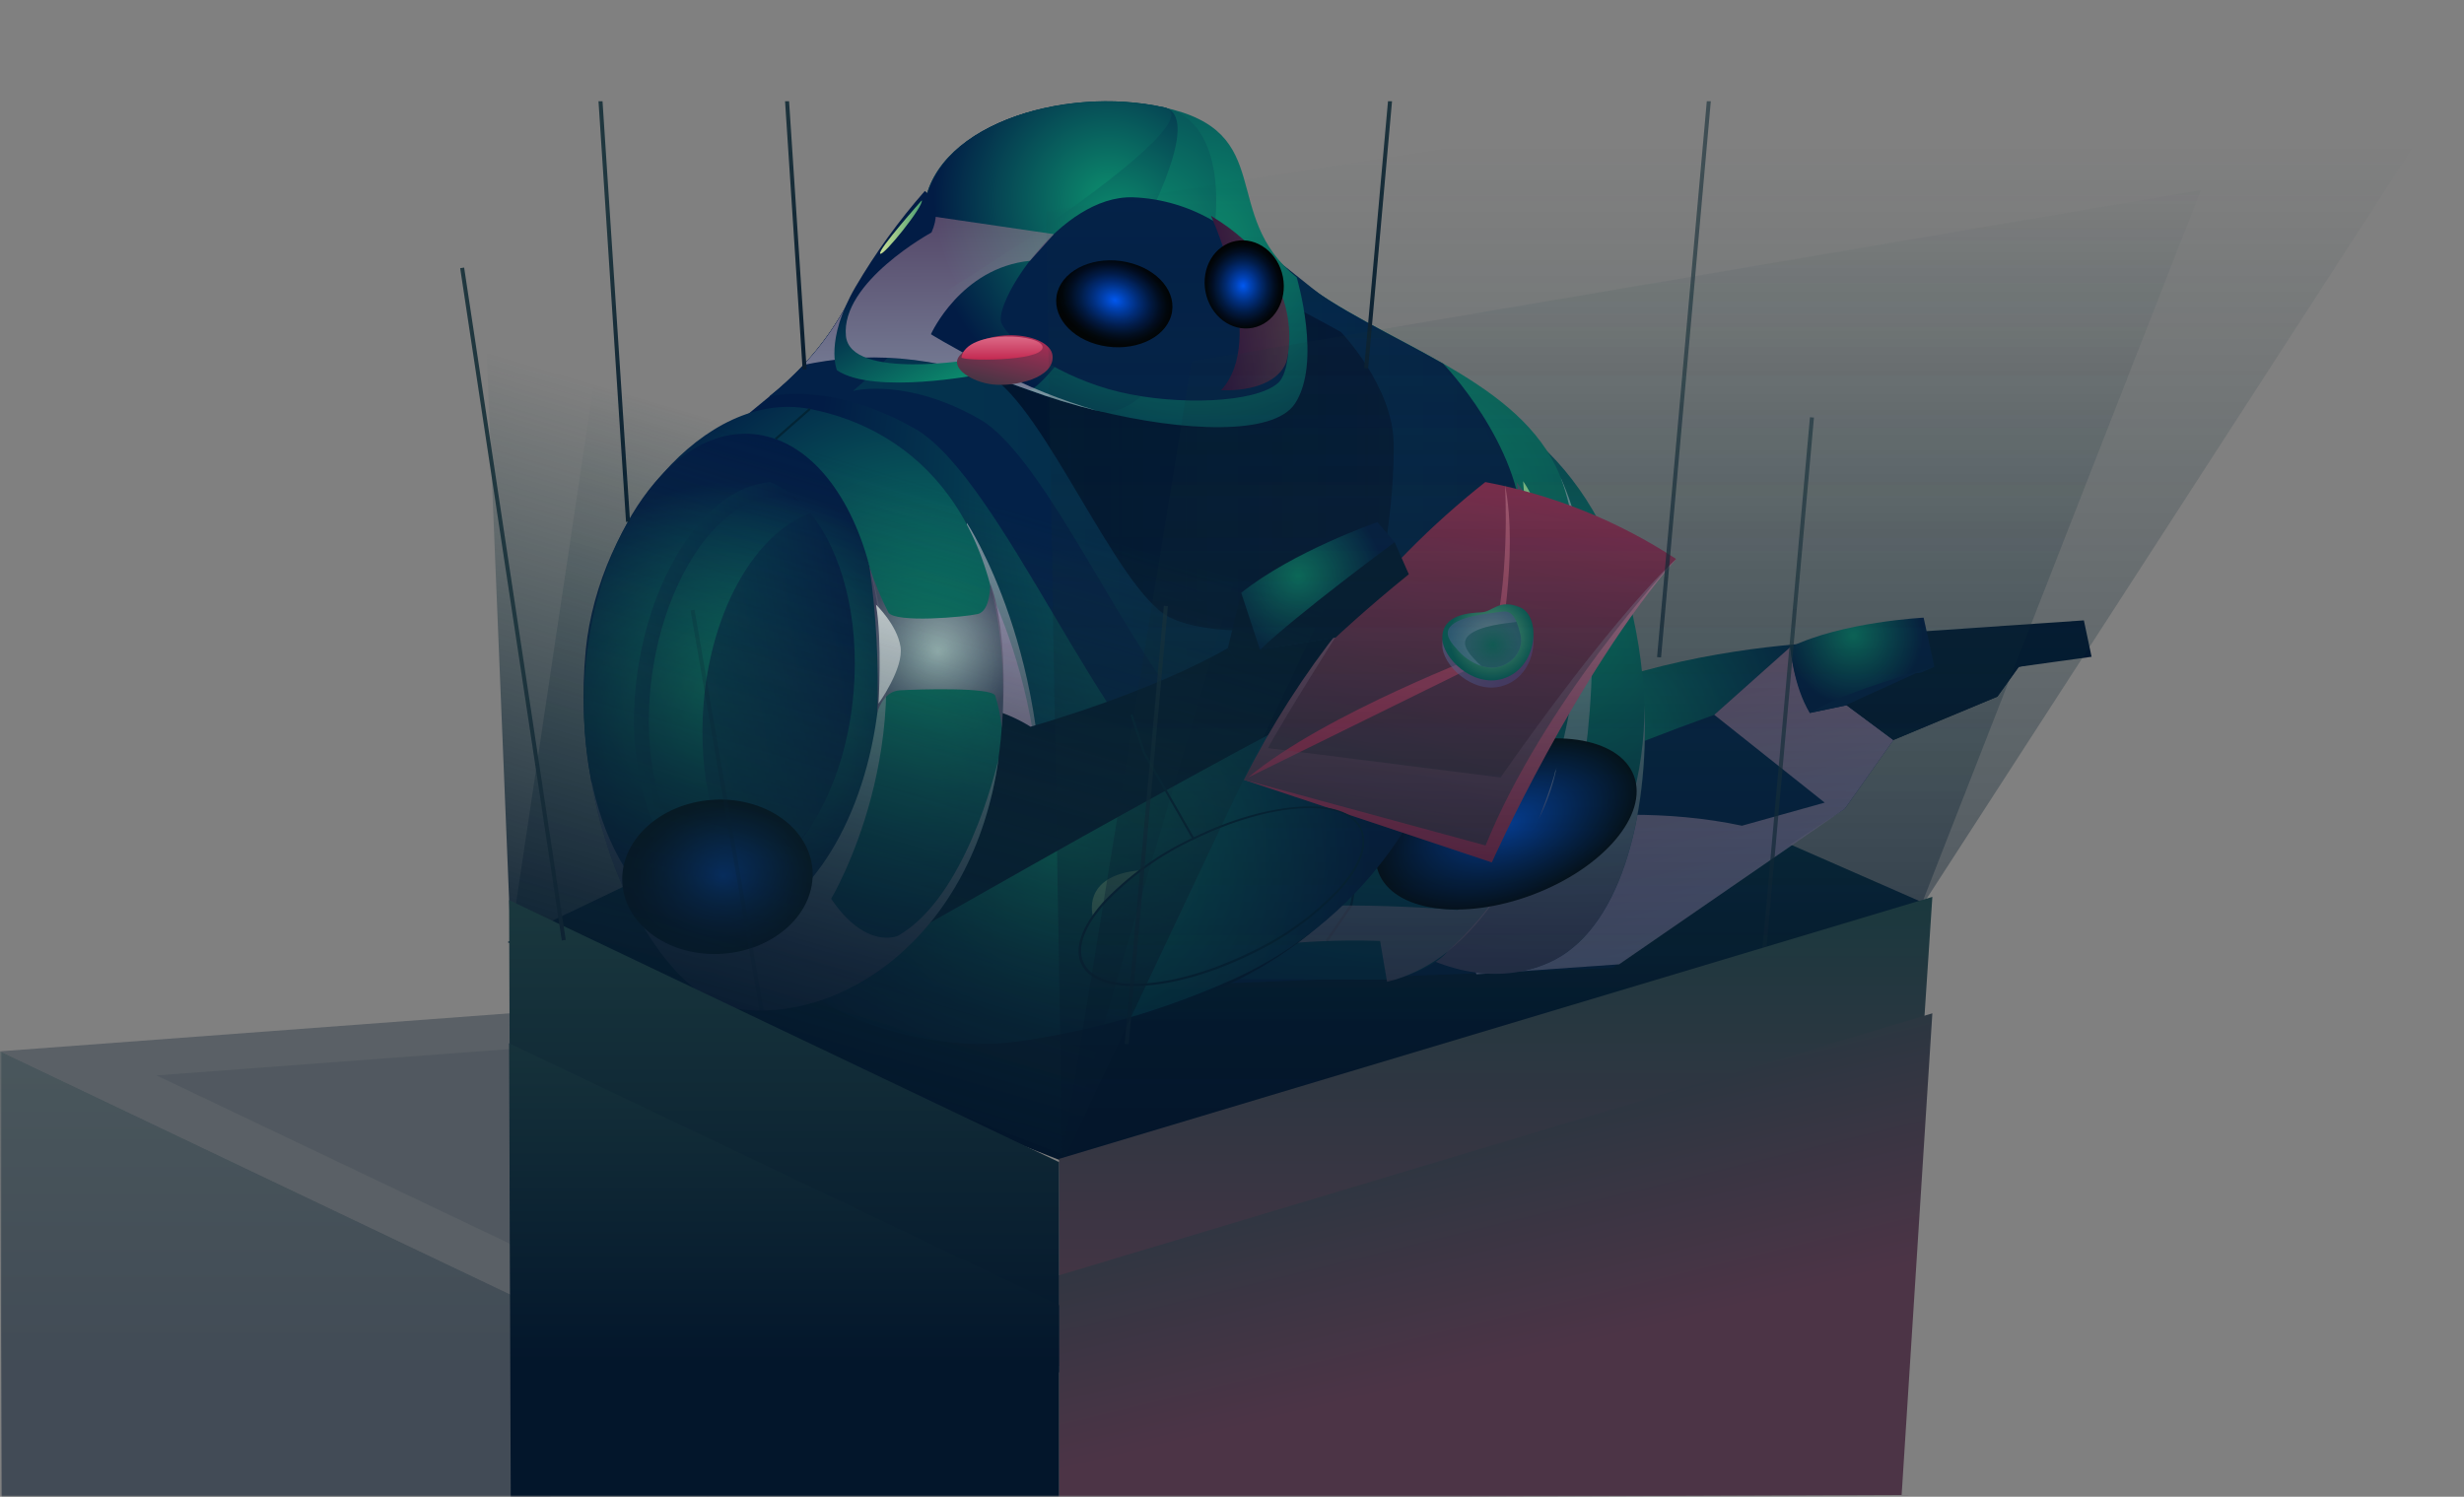
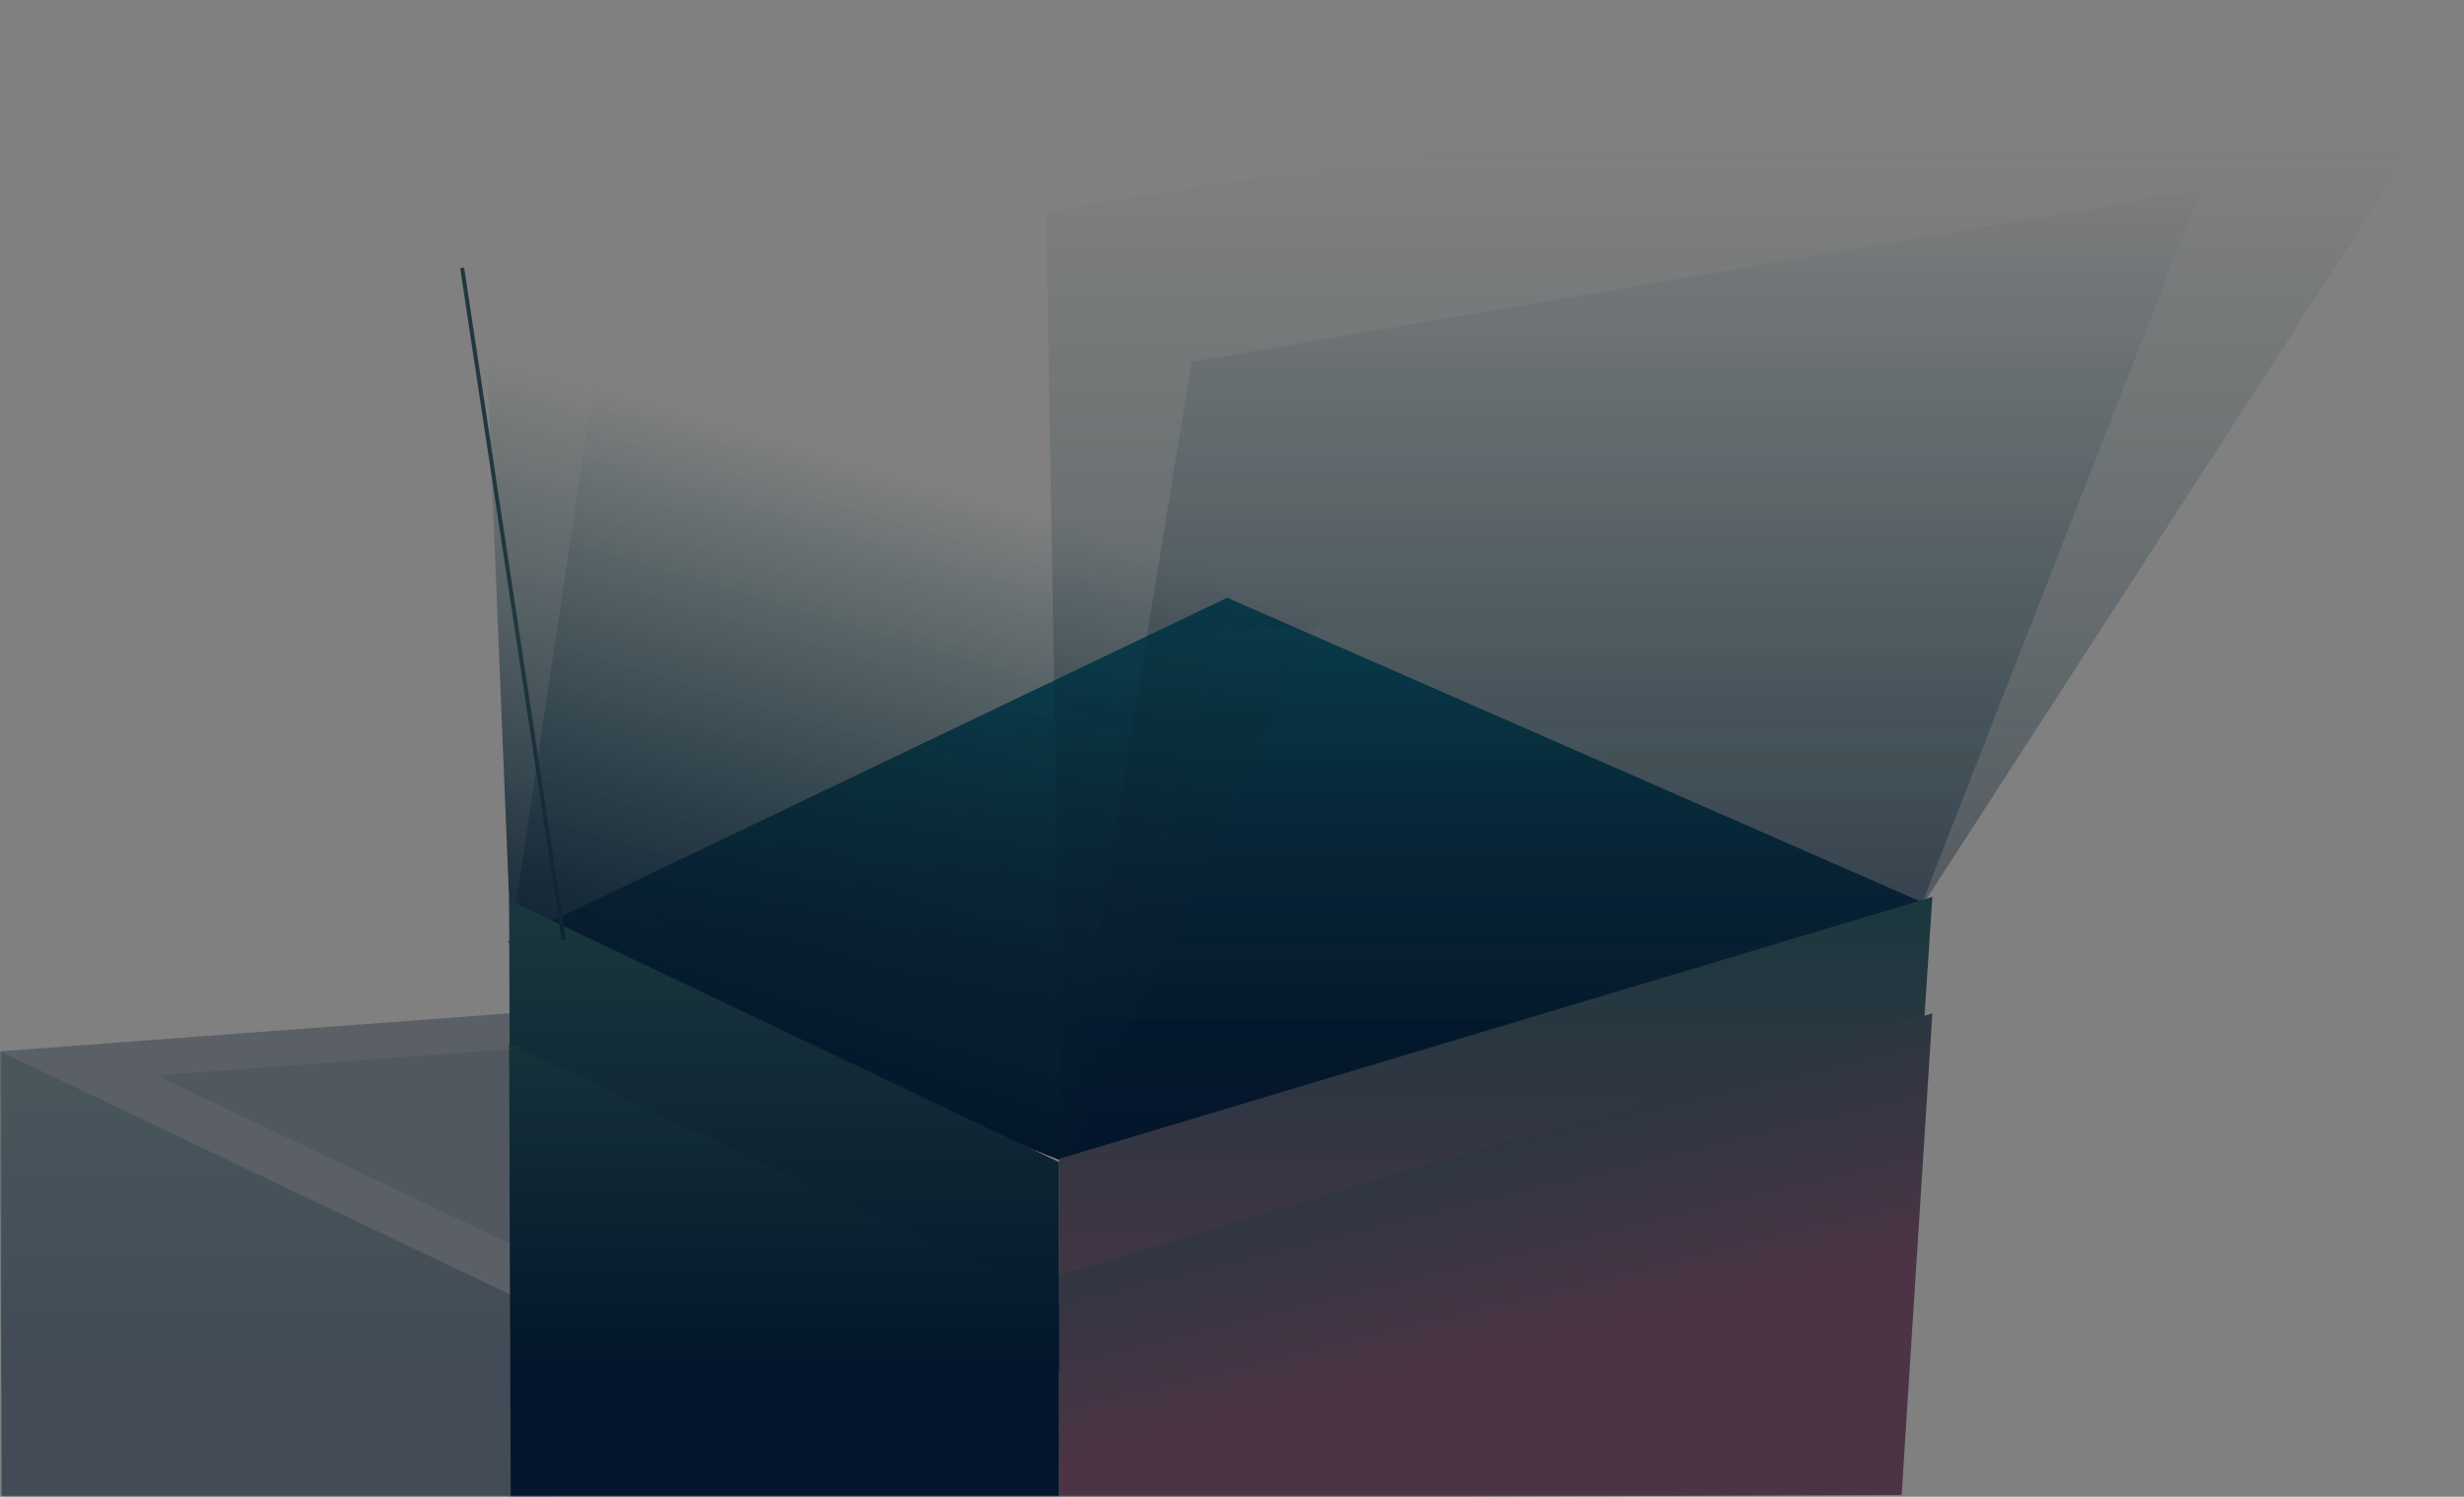
<svg xmlns="http://www.w3.org/2000/svg" width="614" height="373" viewBox="0 0 614 373" fill="none">
  <rect x="0" y="0" width="614" height="373" fill="#808080" stroke="none" />
  <mask id="mask0_2947_18764" style="mask-type:alpha" maskUnits="userSpaceOnUse" x="0" y="0" width="614" height="373">
    <rect width="614" height="373" fill="#D9D9D9" />
  </mask>
  <g mask="url(#mask0_2947_18764)">
    <path d="M126.465 234.796L305.809 148.953L478.704 224.721L264.298 289.204L126.465 234.796Z" fill="url(#paint0_linear_2947_18764)" />
    <path d="M137.027 327.289L0 262L0.403 375.216L137.027 376.022V327.289Z" fill="url(#paint1_linear_2947_18764)" fill-opacity="0.5" />
    <path d="M137.027 327.289L0 262L147.5 251L137.027 376.022V327.289Z" fill="url(#paint2_linear_2947_18764)" fill-opacity="0.3" />
    <path opacity="0.2" d="M176.027 333.289L39 268L186.5 257L176.027 382.022V333.289Z" fill="url(#paint3_linear_2947_18764)" fill-opacity="0.5" />
    <g clip-path="url(#clip0_2947_18764)">
      <path fill-rule="evenodd" clip-rule="evenodd" d="M458.263 159.955C458.263 159.955 365.564 160.914 347.208 214.696C328.852 268.478 404.749 230.367 426.366 219.798C447.982 209.23 462.463 167.781 462.463 167.781L458.263 159.955Z" fill="url(#paint4_radial_2947_18764)" />
      <path fill-rule="evenodd" clip-rule="evenodd" d="M357.357 209.612C357.357 209.612 377.228 196.032 427.174 178.137L446.124 161.258L462.466 167.779L471.826 184.428L459.685 201.575C459.685 201.575 410.928 233.3 401.952 241.183L306.184 245.019L320.243 235.218L357.357 209.612Z" fill="#032148" />
      <path style="mix-blend-mode:multiply" opacity="0.82" fill-rule="evenodd" clip-rule="evenodd" d="M357.355 209.612C357.355 209.612 397.212 197.892 434.077 205.776L454.696 200.022L427.172 178.137L446.123 161.258C446.709 166.986 448.361 172.555 450.994 177.676L460.143 175.758L471.824 184.428L459.683 201.575L403.465 240.32L367.905 242.813L357.355 209.612Z" fill="url(#paint5_linear_2947_18764)" />
      <path fill-rule="evenodd" clip-rule="evenodd" d="M466.072 158.246L519.279 154.602L521.197 163.674L503.014 166.187L497.682 173.609L471.826 184.427L457.633 173.859C457.633 173.859 458.055 168.124 466.072 158.246Z" fill="#021830" />
      <path fill-rule="evenodd" clip-rule="evenodd" d="M446.121 161.257C446.121 161.257 446.888 171.077 450.993 177.675C450.993 177.675 471.746 169.255 482.046 166.167L479.342 153.93C479.342 153.93 459.106 154.946 446.121 161.257Z" fill="url(#paint6_radial_2947_18764)" />
      <path fill-rule="evenodd" clip-rule="evenodd" d="M450.992 177.674L460.141 175.756L482.045 166.166C482.045 166.166 460.276 171.978 450.992 177.674Z" fill="#032148" />
      <path fill-rule="evenodd" clip-rule="evenodd" d="M509.991 164.672L477.403 167.779L460.141 175.662L471.822 184.37L497.753 173.61L503.086 166.187L509.991 164.672Z" fill="#021830" />
      <path style="mix-blend-mode:screen" opacity="0.8" fill-rule="evenodd" clip-rule="evenodd" d="M395.986 172.305C395.986 172.305 393.781 175.086 392.15 177.56C390.52 180.034 392.323 190.641 392.323 190.641L367.906 200.366C367.906 200.366 374.965 191.658 376.211 188.455C377.458 185.251 372.893 183.065 372.893 183.065C372.893 183.065 388.007 174.012 395.986 172.305Z" fill="url(#paint7_radial_2947_18764)" />
      <path fill-rule="evenodd" clip-rule="evenodd" d="M310.364 185.943C318.727 206.811 331.846 223.729 346.174 233.491C359.274 242.429 373.372 245.402 385.82 239.955C403.504 232.283 410.985 203.819 409.776 175.758C409.776 175.528 409.776 175.394 409.776 175.394C409.355 165.599 407.797 155.886 405.135 146.45C393.952 107.994 362.938 92.611 341.839 95.699C308.005 100.648 294.31 146.067 310.364 185.943Z" fill="url(#paint8_radial_2947_18764)" />
      <path style="mix-blend-mode:multiply" opacity="0.5" fill-rule="evenodd" clip-rule="evenodd" d="M346.152 233.492C359.253 242.43 373.35 245.403 385.798 239.955C403.483 232.283 410.963 203.819 409.755 175.758C409.858 184.236 408.681 192.681 406.264 200.808C406.264 200.808 400.51 208.634 393.144 199.465C393.144 199.465 403.483 151.514 388.963 119.195L346.804 207.31L346.152 233.492Z" fill="url(#paint9_linear_2947_18764)" />
      <path fill-rule="evenodd" clip-rule="evenodd" d="M190.941 186.615C200.531 202.515 216.834 216.133 232.102 225.896C244.665 233.933 256.48 239.323 263.251 241.241C278.212 245.537 286.402 242.948 303.185 238.172C319.968 233.396 306.177 244.942 306.177 244.942L307.251 244.041C307.98 243.888 347.07 244.309 347.779 244.041C357.542 241.279 360.419 237.462 360.707 237.098C369.592 229.075 376.689 219.272 381.537 208.327C381.537 208.116 381.729 207.943 381.786 207.771C382.016 207.272 382.227 206.754 382.477 206.255C382.726 205.757 383.014 204.97 383.282 204.337C383.277 204.286 383.277 204.235 383.282 204.184C383.287 204.139 383.287 204.094 383.282 204.05L383.704 203.014C383.973 202.4 384.203 201.748 384.452 201.096C384.702 200.444 384.951 199.792 385.181 199.178C385.891 197.26 386.581 195.15 387.234 193.098C387.368 192.58 387.502 192.177 387.579 191.87L387.732 191.371C396.306 162.045 394.714 130.358 387.579 116.011C382.074 104.944 371.333 97.272 359.499 90.521C346.878 83.309 333.049 77.094 323.056 69.077C303.722 53.502 287.936 40.575 256.653 44.679C225.37 48.784 218.292 64.186 208.99 79.434C204.422 86.859 198.578 93.417 191.727 98.807V98.807C187.757 102.125 183.71 105.232 179.643 109.183C179.586 109.183 169.497 150.901 190.941 186.615Z" fill="url(#paint10_radial_2947_18764)" />
      <path d="M330.847 234.678L336.946 225.759C336.946 225.759 339.804 215.785 336.409 185.768H335.853C339.133 214.673 336.62 224.781 336.429 225.471L330.387 234.294L330.847 234.678Z" fill="#022435" />
      <path style="mix-blend-mode:multiply" opacity="0.5" fill-rule="evenodd" clip-rule="evenodd" d="M232.105 225.894C244.669 233.931 256.484 239.321 263.255 241.239C278.215 245.535 286.405 242.946 303.188 238.17C319.971 233.394 343.908 234.506 343.908 234.506L345.635 244.672C346.363 244.499 347.073 244.307 347.783 244.096C352.491 242.616 356.877 240.261 360.71 237.153C360.71 237.153 360.71 237.153 360.71 237.153C370.301 229.481 377.148 217.973 381.54 208.382C381.54 208.171 381.732 207.999 381.79 207.826C382.02 207.328 382.231 206.81 382.48 206.311C382.73 205.812 383.017 205.026 383.286 204.393C378.567 213.409 371.671 221.103 363.223 226.777C313.91 222.94 278.829 230.114 278.829 230.114C264.846 229.174 259.265 216.227 259.265 216.227C263.101 163.673 240.928 130.299 240.928 130.299L232.105 225.894Z" fill="url(#paint11_linear_2947_18764)" />
      <path style="mix-blend-mode:multiply" opacity="0.82" fill-rule="evenodd" clip-rule="evenodd" d="M243.234 140.578C243.234 140.578 268.169 180.589 256.162 238.686C248.514 235.407 241.121 231.56 234.047 227.178L237.192 170.269L243.234 140.578Z" fill="url(#paint12_linear_2947_18764)" />
      <path fill-rule="evenodd" clip-rule="evenodd" d="M191.691 98.806C192.324 98.634 207.285 94.97 228.134 106.92C249.348 119.099 276.085 187.708 295.611 197.375C315.137 207.042 361.995 200.693 368.689 194.383C374.826 188.628 379.737 153.586 379.353 132.123C378.969 110.66 359.616 90.635 359.616 90.635C346.996 83.424 333.166 77.209 323.173 69.192C303.724 53.502 287.939 40.575 256.656 44.679C225.372 48.784 218.295 64.186 208.992 79.434C206.472 83.565 203.528 87.422 200.208 90.942V90.942C197.538 93.741 194.693 96.368 191.691 98.806V98.806Z" fill="#032148" />
      <path fill-rule="evenodd" clip-rule="evenodd" d="M212.543 97.426C213.08 97.292 226.084 94.146 244.152 104.485C262.585 115.072 285.908 174.723 302.806 183.124C319.704 191.525 360.52 186.04 366.351 180.535C371.683 175.548 375.941 145.051 375.634 126.408C375.327 107.764 358.545 90.329 358.545 90.329C347.554 84.077 335.528 78.706 326.82 71.686C309.941 58.068 296.131 46.751 268.991 50.396C241.851 54.04 235.56 67.428 227.504 80.586C225.314 84.19 222.742 87.546 219.832 90.598C217.541 93.018 215.107 95.298 212.543 97.426V97.426Z" fill="url(#paint13_linear_2947_18764)" />
      <path fill-rule="evenodd" clip-rule="evenodd" d="M222.246 88.142C222.668 88.142 232.642 85.649 246.49 93.57C260.338 101.492 278.502 147.41 291.468 153.854C304.434 160.299 335.698 156.079 340.168 151.936C344.253 148.1 347.533 124.719 347.283 110.43C347.034 96.141 334.183 82.772 334.183 82.772C325.763 77.977 316.537 73.853 309.862 68.482C296.935 57.952 286.405 49.321 265.536 52.083C244.668 54.845 240.007 65.068 233.774 75.234C232.128 77.985 230.199 80.556 228.019 82.906C226.217 84.781 224.288 86.531 222.246 88.142V88.142Z" fill="url(#paint14_linear_2947_18764)" />
      <path fill-rule="evenodd" clip-rule="evenodd" d="M200.211 90.943C215.172 87.893 231.034 87.74 255.988 97.042C261.637 99.128 267.4 100.889 273.25 102.317H273.365C294.847 107.592 317.308 108.646 322.659 100.629C329.468 90.387 323.119 69.115 323.119 69.115C303.728 53.503 318.42 32.769 289.899 26.765C264.581 21.395 230.976 31.388 230.094 53.599C219.698 60.427 214.75 69.96 208.996 79.435C206.476 83.566 203.532 87.423 200.211 90.943V90.943Z" fill="url(#paint15_radial_2947_18764)" />
      <path fill-rule="evenodd" clip-rule="evenodd" d="M200.211 90.943C215.172 87.893 231.034 87.74 255.988 97.042C261.637 99.128 267.4 100.889 273.25 102.317H273.365C294.866 107.707 318.42 32.769 289.899 26.765C264.581 21.395 230.976 31.388 230.094 53.599C219.698 60.427 214.75 69.96 208.996 79.435C206.476 83.566 203.532 87.423 200.211 90.943V90.943Z" fill="url(#paint16_radial_2947_18764)" />
-       <path fill-rule="evenodd" clip-rule="evenodd" d="M200.418 90.942C215.379 87.892 231.241 87.739 256.195 97.041C261.623 99.074 305.738 30.274 290.106 26.764C264.864 21.106 231.183 31.386 230.301 53.617C219.905 60.445 214.957 69.978 209.203 79.453C206.688 83.582 203.743 87.433 200.418 90.942V90.942Z" fill="url(#paint17_radial_2947_18764)" />
      <path fill-rule="evenodd" clip-rule="evenodd" d="M200.418 90.942C215.379 87.911 305.738 30.274 290.106 26.764C264.864 21.106 231.183 31.386 230.301 53.617C219.905 60.445 214.957 69.978 209.203 79.453C206.688 83.582 203.743 87.433 200.418 90.942V90.942Z" fill="url(#paint18_radial_2947_18764)" />
      <path fill-rule="evenodd" clip-rule="evenodd" d="M318.363 95.547C312.609 100.438 293.428 101.109 279.005 97.695C264.581 94.281 251.481 85.324 249.524 80.433C247.568 75.542 264.197 48.689 282.265 49.169C289.477 49.437 296.503 51.531 302.686 55.255C308.868 58.978 314.005 64.209 317.615 70.459C322.122 78.936 322.065 92.459 318.363 95.547Z" fill="#032148" />
      <path style="mix-blend-mode:multiply" opacity="0.5" fill-rule="evenodd" clip-rule="evenodd" d="M200.211 90.942C215.172 87.892 231.034 87.739 255.988 97.041C261.637 99.127 267.4 100.888 273.25 102.316C264.386 99.721 255.797 96.264 247.606 91.997C235.043 85.303 231.974 83.289 231.974 83.289C231.974 83.289 239.397 66.736 256.659 64.991L262.624 58.354L230.094 53.598C219.698 60.426 214.75 69.959 208.996 79.434C206.476 83.565 203.532 87.422 200.211 90.942V90.942Z" fill="url(#paint19_linear_2947_18764)" />
      <path d="M302.172 215.555L304.704 221.271L278.522 222.978L251.842 205.888L251.344 188.549L281.534 217.051L302.172 215.555Z" fill="#A2EDA0" />
      <path d="M391.631 191.006L382.981 207.654L365.316 210.244L364.203 215.327L384.822 212.296L388.831 207.156C390.058 201.827 390.992 196.436 391.631 191.006V191.006Z" fill="#A2EDA0" />
      <path style="mix-blend-mode:screen" d="M316.86 228.454C319.796 215.575 303.32 200.837 280.061 195.535C256.802 190.234 235.567 196.377 232.632 209.256C229.696 222.135 246.172 236.874 269.431 242.175C292.69 247.477 313.925 241.334 316.86 228.454Z" fill="url(#paint20_radial_2947_18764)" />
      <path style="mix-blend-mode:screen" d="M381.961 222.957C399.542 216.321 410.817 203.052 407.143 193.32C403.47 183.587 386.239 181.078 368.658 187.714C351.077 194.351 339.802 207.62 343.476 217.352C347.149 227.084 364.38 229.594 381.961 222.957Z" fill="url(#paint21_radial_2947_18764)" />
      <path style="mix-blend-mode:screen" opacity="0.8" fill-rule="evenodd" clip-rule="evenodd" d="M397.555 149.077L381.52 144.876L378.068 149.249C379.834 139.632 379.782 129.77 377.914 120.172L381.865 125.389L396.116 133.061C396.887 138.37 397.367 143.716 397.555 149.077V149.077Z" fill="url(#paint22_radial_2947_18764)" />
      <path fill-rule="evenodd" clip-rule="evenodd" d="M379.547 119.924C379.547 119.924 390.902 135.498 379.7 149.001C380.447 139.321 380.396 129.596 379.547 119.924V119.924Z" fill="#A2EDA0" />
      <path fill-rule="evenodd" clip-rule="evenodd" d="M338.176 150.553C338.176 150.553 359.754 142.88 373.736 132.715L378.455 137.261L381.14 145.412L375.846 150.802C372.468 163.473 366.183 175.182 357.49 185.001L348.265 181.165L340.861 158.685L338.176 150.553Z" fill="url(#paint23_radial_2947_18764)" />
      <path fill-rule="evenodd" clip-rule="evenodd" d="M305.973 161.525L309.291 147.734L338.177 150.554L340.862 158.686L350.663 171.844L318.478 182.451L305.973 161.525Z" fill="#01162D" />
      <path fill-rule="evenodd" clip-rule="evenodd" d="M235.558 175.356C243.054 175.137 250.448 177.139 256.81 181.11L301.941 246.324C301.941 246.324 200.246 270.74 195.777 245.806L235.558 175.356Z" fill="#01162D" />
      <path fill-rule="evenodd" clip-rule="evenodd" d="M256.77 181.107C256.77 181.107 286.096 172.917 305.967 161.523L323.115 188.376L267.338 213.196L256.77 181.107Z" fill="#01162D" />
      <path fill-rule="evenodd" clip-rule="evenodd" d="M263.33 238.711C263.33 238.711 223.895 247.361 225.755 253.02C227.616 258.678 317.054 268.268 349.105 204.225L263.33 238.711Z" fill="#021830" />
      <path fill-rule="evenodd" clip-rule="evenodd" d="M307.251 244.041C324.138 236.434 338.518 224.189 348.719 208.73C357.504 195.035 360.496 177.178 355.931 170.082C351.366 162.985 321.022 180.209 280.513 202.516C254.351 216.901 207.206 244.272 202.602 245.806C197.5 247.494 225.274 263.299 253.047 259.635C271.769 257.061 290.023 251.81 307.251 244.041V244.041Z" fill="url(#paint24_radial_2947_18764)" />
      <path fill-rule="evenodd" clip-rule="evenodd" d="M343.242 130.109C343.242 130.109 322.259 137.36 309.293 147.736L313.973 161.93L332.827 158.842C337.58 152.143 343.147 146.061 349.399 140.735L347.481 135.115L343.242 130.109Z" fill="url(#paint25_radial_2947_18764)" />
      <path d="M297.588 208.827L285.293 187.403L282.205 178.023L281.688 178.196L284.795 187.633L297.128 209.096L297.588 208.827Z" fill="#022435" />
      <path fill-rule="evenodd" clip-rule="evenodd" d="M340.864 158.688C340.864 158.688 366.7 146.412 378.457 137.263L373.662 132.641C373.662 132.641 348.958 146.374 338.102 150.478L340.864 158.688Z" fill="#021830" />
      <path fill-rule="evenodd" clip-rule="evenodd" d="M375.846 150.803C375.846 150.803 364.779 158.667 354.613 164.593C361.39 162.528 367.939 159.777 374.158 156.384L375.846 150.803Z" fill="#021830" />
      <path d="M357.773 161.239C356.523 161.862 355.452 162.793 354.66 163.944C353.868 165.095 353.382 166.428 353.246 167.818C354.361 168.648 355.659 169.199 357.031 169.422C358.403 169.646 359.808 169.536 361.129 169.103C362.41 168.586 363.436 167.586 363.985 166.319C364.534 165.052 364.562 163.62 364.064 162.332C362.798 159.858 358.425 159.724 357.504 162.332L357.773 161.239Z" fill="#E5F6FF" />
      <path d="M417.656 139.293L417.56 139.389C392.721 168.044 371.738 214.902 371.738 214.902L309.977 194.322L323.537 187.378L417.656 139.293Z" fill="url(#paint26_linear_2947_18764)" />
      <path d="M417.656 139.294L417.56 139.39C415.642 141.461 384.704 174.97 370.184 210.703L309.977 194.323C316.8 180.816 324.981 168.04 334.393 156.192C334.393 156.192 334.393 156.192 334.393 156.192C344.802 142.771 356.801 130.663 370.126 120.133C387.077 123.327 403.229 129.838 417.656 139.294V139.294Z" fill="url(#paint27_linear_2947_18764)" />
      <path d="M375.044 120.959C375.044 120.959 376.502 145.894 371.208 162.37C371.208 162.37 330.181 177.714 311.039 193.749L373.395 163.06C373.395 163.06 378.478 138.145 375.044 120.959Z" fill="url(#paint28_linear_2947_18764)" />
      <path style="mix-blend-mode:multiply" opacity="0.5" d="M359.407 160.814C359.407 165.725 366.926 173.052 374.233 170.999C383.382 168.467 384.111 155.367 378.798 153.161C373.485 150.956 372.047 154.216 369.208 154.389C366.369 154.562 359.33 154.83 359.407 160.814Z" fill="url(#paint29_linear_2947_18764)" />
      <path d="M359.407 159.032C359.407 163.942 366.926 171.25 374.233 169.217C383.382 166.666 384.111 153.566 378.798 151.36C373.485 149.154 372.047 152.434 369.208 152.587C366.369 152.741 359.33 153.029 359.407 159.032Z" fill="url(#paint30_radial_2947_18764)" />
      <path style="mix-blend-mode:multiply" opacity="0.5" d="M371.389 166.357C370.609 166.311 369.837 166.176 369.088 165.954C366.626 165.129 364.459 163.603 362.854 161.562C360.61 159.184 359.996 157.266 361.876 155.693C364.791 153.257 371.907 152.816 374.305 152.432C376.012 152.183 377.048 152.95 377.911 155.021C378.309 156.085 378.636 157.175 378.889 158.282C379.925 162.77 375.571 166.664 371.389 166.357Z" fill="url(#paint31_linear_2947_18764)" />
      <path d="M371.396 166.356C370.616 166.31 369.844 166.175 369.095 165.954C368.423 165.378 367.81 164.726 367.177 164.036C364.913 161.619 364.3 159.72 366.198 158.147C368.864 155.922 375.041 155.347 377.918 154.982C378.316 156.046 378.643 157.136 378.896 158.243C379.932 162.77 375.578 166.663 371.396 166.356Z" fill="url(#paint32_radial_2947_18764)" />
      <path style="mix-blend-mode:multiply" opacity="0.3" d="M417.56 139.391C392.721 168.046 371.738 214.904 371.738 214.904L309.977 194.323C316.8 180.817 324.981 168.041 334.393 156.193C333.434 157.689 319.298 180.053 315.98 186.44L323.537 187.38L373.943 193.748C373.943 193.748 399.722 156.231 417.56 139.391Z" fill="url(#paint33_linear_2947_18764)" />
      <path fill-rule="evenodd" clip-rule="evenodd" d="M347.535 135.113C347.535 135.113 322.888 153.316 313.969 161.966L332.823 158.878C332.823 158.878 340.668 151.493 351.064 143.112L347.535 135.113Z" fill="#021830" />
      <path fill-rule="evenodd" clip-rule="evenodd" d="M272.352 228.389C272.352 228.389 269.187 218.223 284.09 216.881C284.09 216.919 274.557 224.515 272.352 228.389Z" fill="#A2EDA0" />
      <path d="M334.012 221.713C327.603 228.5 319.961 234.007 311.494 237.94C292.314 247.319 273.421 248.393 269.489 240.337C267.571 236.405 269.489 230.92 274.726 224.993C281.135 218.206 288.777 212.699 297.243 208.766C316.424 199.387 335.317 198.313 339.229 206.369C339.379 206.657 339.501 206.959 339.594 207.27C340.86 211.068 338.923 216.17 334.012 221.713ZM270.084 240.05C273.92 247.837 292.391 246.648 311.341 237.403L311.475 237.652L311.341 237.403C319.749 233.515 327.334 228.052 333.686 221.31C338.827 215.556 340.649 210.243 338.846 206.522C335.01 198.735 316.539 199.924 297.569 209.169C289.171 213.074 281.589 218.534 275.224 225.262C270.448 230.651 268.53 235.581 269.739 239.225C269.834 239.508 269.949 239.783 270.084 240.05V240.05Z" fill="#022435" />
      <path fill-rule="evenodd" clip-rule="evenodd" d="M147.328 194.745C152.756 225.204 168.925 249.18 183.618 251.385C208.993 255.221 242.463 234.123 248.831 189.087C248.831 188.972 248.831 188.876 248.831 188.838C249.234 185.884 249.56 182.834 249.713 179.689C252.475 129.225 227.944 106.918 201.762 101.912C175.581 96.906 149.246 129.494 145.966 161.909C144.905 172.865 145.364 183.915 147.328 194.745V194.745Z" fill="url(#paint34_radial_2947_18764)" />
      <path style="mix-blend-mode:multiply" opacity="0.5" fill-rule="evenodd" clip-rule="evenodd" d="M147.328 194.746C152.756 225.204 168.925 249.18 183.618 251.385C208.993 255.221 242.463 234.123 248.831 189.087C248.083 192.29 240.526 223.612 223.781 233.202C223.781 233.202 215.879 236.904 207.114 223.977C207.114 223.977 230.648 184.772 216.148 139.717L168.081 220.083L147.328 194.746Z" fill="url(#paint35_linear_2947_18764)" />
      <path fill-rule="evenodd" clip-rule="evenodd" d="M177.39 231.591C180.595 231.849 183.818 231.424 186.846 230.344C203.15 224.705 216.749 201.574 219.127 172.918C221.045 150.745 215.617 130.721 206.104 119.021C201.002 112.691 194.595 108.759 187.575 108.165C167.359 106.477 148.658 132.773 145.839 166.857C143.019 200.941 157.155 229.922 177.39 231.591Z" fill="url(#paint36_radial_2947_18764)" />
      <path fill-rule="evenodd" clip-rule="evenodd" d="M186.072 219.777C199.499 215.154 210.757 196.031 212.714 172.382C214.229 154.084 209.818 137.588 201.973 127.902C188.508 132.64 177.268 151.648 175.331 175.316C173.816 193.595 178.227 210.091 186.072 219.777Z" fill="url(#paint37_linear_2947_18764)" />
      <path d="M178.289 220.868C179.306 220.868 179.383 220.868 180.111 220.868V221.252V220.868L180.361 219.41L180.169 220.887C182.19 220.838 184.19 220.469 186.096 219.794C192.253 217.665 197.93 212.506 202.495 205.255C198.007 211.566 192.675 215.9 187.151 217.301C185.196 217.836 183.149 217.947 181.147 217.627H180.744C166.512 214.903 158.572 191.733 162.811 165.974C165.611 148.941 173.341 134.192 182.931 127.479C185.395 125.676 188.245 124.474 191.255 123.969C192.828 123.731 194.431 123.764 195.993 124.064C197.238 124.292 198.445 124.692 199.58 125.254C197.396 123.039 194.786 121.291 191.907 120.113C187.915 120.551 184.106 122.025 180.859 124.391C170.444 131.679 162.139 147.407 159.185 165.341C154.678 192.098 163.252 216.38 178.289 220.868Z" fill="url(#paint38_linear_2947_18764)" />
      <path style="mix-blend-mode:screen" d="M180.16 237.677C193.241 236.735 203.226 227.389 202.464 216.802C201.701 206.215 190.479 198.397 177.399 199.339C164.319 200.281 154.333 209.627 155.096 220.214C155.858 230.801 167.08 238.619 180.16 237.677Z" fill="url(#paint39_radial_2947_18764)" />
      <path d="M193.443 109.623L201.997 102.104L201.633 101.701L193.078 109.201L193.443 109.623Z" fill="#022435" />
      <path d="M288.918 79.737L286.213 75.095C283.127 72.32 279.16 70.723 275.012 70.588L269.68 77.013L288.918 79.737Z" fill="#A2EDA0" />
      <path d="M310.803 76.516L308.329 71.261C308.329 71.261 307.562 63.895 312.165 65.065L315.522 70.052L310.803 76.516Z" fill="#A2EDA0" />
      <path style="mix-blend-mode:multiply" opacity="0.5" fill-rule="evenodd" clip-rule="evenodd" d="M383.817 203.126L383.395 204.161C385.443 200.155 386.94 195.891 387.844 191.483C387.844 191.483 387.844 191.387 387.844 191.33C387.844 191.272 387.844 191.675 387.653 191.982C387.461 192.289 387.442 192.692 387.307 193.209C386.885 194.61 386.195 196.739 385.255 199.29C385.025 199.903 384.795 200.536 384.526 201.208C384.258 201.879 384.066 202.493 383.817 203.126Z" fill="url(#paint40_linear_2947_18764)" />
      <path style="mix-blend-mode:screen" fill-rule="evenodd" clip-rule="evenodd" d="M320.532 90.232C320.532 90.232 327.015 68.884 301.754 53.789C301.754 53.789 316.005 84.65 304.267 97.252C312.552 97.501 318.729 94.969 320.532 90.232Z" fill="url(#paint41_linear_2947_18764)" />
      <path style="mix-blend-mode:screen" opacity="0.8" fill-rule="evenodd" clip-rule="evenodd" d="M246.739 145.354C246.739 145.354 246.95 152.259 243.613 153.027C240.276 153.794 223.186 155.309 221.383 152.643C219.515 149.01 217.944 145.232 216.684 141.346C218.367 153.371 219.008 165.519 218.602 177.654C218.602 177.654 219.887 172.284 224.222 172.034C228.556 171.785 246.989 171.19 247.986 173.339C248.815 175.966 249.368 178.672 249.636 181.414C249.636 181.414 251.765 158.627 246.739 145.354Z" fill="url(#paint42_radial_2947_18764)" />
-       <path style="mix-blend-mode:screen" fill-rule="evenodd" clip-rule="evenodd" d="M280.79 65.317C272.983 63.629 265.253 66.947 263.527 72.701C261.801 78.456 266.749 84.497 274.556 86.128C282.362 87.758 290.092 84.497 291.818 78.743C293.545 72.989 288.615 67.005 280.79 65.317Z" fill="url(#paint43_radial_2947_18764)" />
+       <path style="mix-blend-mode:screen" fill-rule="evenodd" clip-rule="evenodd" d="M280.79 65.317C272.983 63.629 265.253 66.947 263.527 72.701C261.801 78.456 266.749 84.497 274.556 86.128C282.362 87.758 290.092 84.497 291.818 78.743C293.545 72.989 288.615 67.005 280.79 65.317" fill="url(#paint43_radial_2947_18764)" />
      <path style="mix-blend-mode:screen" d="M312.165 81.698C317.487 80.655 320.852 74.964 319.681 68.986C318.509 63.009 313.245 59.009 307.922 60.052C302.6 61.096 299.235 66.787 300.407 72.764C301.578 78.742 306.843 82.741 312.165 81.698Z" fill="url(#paint44_radial_2947_18764)" />
      <path fill-rule="evenodd" clip-rule="evenodd" d="M218.297 150.689C218.297 150.689 223.533 155.715 224.396 161.143C225.259 166.571 218.911 175.355 218.911 175.355C218.911 175.355 219.87 159.973 218.297 150.689Z" fill="white" />
      <path d="M230.453 47.596C230.453 47.596 235.306 50.722 232.122 57.934C232.122 57.934 209.489 70.267 210.793 83.713C211.887 94.914 243.17 89.467 243.17 89.467L244.282 93.303C244.282 93.303 217.718 98.501 208.549 92.267C208.549 92.267 205.423 84.863 213.172 71.514C218.162 63.012 223.949 55.004 230.453 47.596V47.596Z" fill="url(#paint45_linear_2947_18764)" />
      <path d="M239.201 88.523C236.362 91.745 242.404 95.275 247.371 95.812C252.953 96.425 262.869 94.22 262.275 88.6C261.68 82.98 245.895 80.851 239.201 88.523Z" fill="url(#paint46_linear_2947_18764)" />
      <path d="M239.583 89.045C239.411 89.966 259.339 90.177 259.799 86.667C260.26 83.157 240.887 81.929 239.583 89.045Z" fill="url(#paint47_linear_2947_18764)" />
      <path d="M229.688 49.932C229.688 49.932 218.659 62.322 219.33 63.205C220.002 64.087 230.34 51.217 229.688 49.932Z" fill="url(#paint48_linear_2947_18764)" />
      <line x1="156.501" y1="130.033" x2="145.432" y2="-39.056" stroke="url(#paint49_linear_2947_18764)" />
      <line x1="200.501" y1="92.033" x2="189.432" y2="-77.056" stroke="url(#paint50_linear_2947_18764)" />
      <line x1="340.42" y1="91.799" x2="355.518" y2="-76.978" stroke="url(#paint51_linear_2947_18764)" />
      <line x1="413.42" y1="163.799" x2="428.518" y2="-4.978" stroke="url(#paint52_linear_2947_18764)" stroke-opacity="0.68" />
      <line x1="436.42" y1="272.799" x2="451.518" y2="104.022" stroke="url(#paint53_linear_2947_18764)" stroke-opacity="0.68" />
      <line x1="275.42" y1="319.799" x2="290.518" y2="151.022" stroke="url(#paint54_linear_2947_18764)" stroke-opacity="0.68" />
      <line x1="201.367" y1="319.034" x2="172.586" y2="152.045" stroke="url(#paint55_linear_2947_18764)" stroke-opacity="0.68" />
    </g>
    <path d="M118 7.896L402.935 -2.582L265.505 287.995L127.269 233.991L118 7.896Z" fill="url(#paint56_linear_2947_18764)" />
    <path opacity="0.5" d="M159.511 18.375L340.064 33.69L265.505 287.995L127.27 233.991L159.511 18.375Z" fill="url(#paint57_linear_2947_18764)" />
    <path opacity="0.5" d="M260.668 52.632L628.222 -5L478.299 226.736L264.698 287.995L260.668 52.632Z" fill="url(#paint58_linear_2947_18764)" />
    <path d="M296.941 90.113L548.425 47.393L478.3 226.736L264.699 287.995L296.941 90.113Z" fill="url(#paint59_linear_2947_18764)" fill-opacity="0.5" />
    <path d="M263.891 288.801L481.521 223.512L473.864 339.581L263.891 340.387V288.801Z" fill="url(#paint60_linear_2947_18764)" />
    <path d="M263.891 317.818L481.521 252.529L473.864 372.582L263.891 373.388V317.818Z" fill="url(#paint61_linear_2947_18764)" />
    <path d="M263.894 289.608L126.867 224.318L127.27 341.194L263.894 342V289.608Z" fill="url(#paint62_linear_2947_18764)" />
    <path d="M263.894 325.268L126.867 259.979L127.27 373.195L263.894 374.001V325.268Z" fill="url(#paint63_linear_2947_18764)" />
    <line x1="140.482" y1="234.305" x2="115.164" y2="66.757" stroke="url(#paint64_linear_2947_18764)" />
  </g>
  <defs>
    <linearGradient id="paint0_linear_2947_18764" x1="302.181" y1="148.953" x2="302.181" y2="316.206" gradientUnits="userSpaceOnUse">
      <stop offset="0.099" stop-color="#064353" />
      <stop offset="0.635" stop-color="#03162B" />
    </linearGradient>
    <linearGradient id="paint1_linear_2947_18764" x1="245.843" y1="225.534" x2="245.843" y2="342.41" gradientUnits="userSpaceOnUse">
      <stop stop-color="#1A383E" />
      <stop offset="1" stop-color="#03162B" />
    </linearGradient>
    <linearGradient id="paint2_linear_2947_18764" x1="245.843" y1="225.534" x2="245.843" y2="342.41" gradientUnits="userSpaceOnUse">
      <stop stop-color="#03162B" />
      <stop offset="0.524" stop-color="#03162B" />
    </linearGradient>
    <linearGradient id="paint3_linear_2947_18764" x1="284.843" y1="231.534" x2="284.843" y2="348.41" gradientUnits="userSpaceOnUse">
      <stop stop-color="#03162B" />
      <stop offset="0.524" stop-color="#03162B" />
    </linearGradient>
    <radialGradient id="paint4_radial_2947_18764" cx="0" cy="0" r="1" gradientUnits="userSpaceOnUse" gradientTransform="translate(393.184 181.77) rotate(77.347) scale(62.957)">
      <stop offset="0.01" stop-color="#0C8C6D" />
      <stop offset="1" stop-color="#021C45" />
    </radialGradient>
    <linearGradient id="paint5_linear_2947_18764" x1="408.976" y1="168.115" x2="423.935" y2="234.75" gradientUnits="userSpaceOnUse">
      <stop stop-color="#A7738D" />
      <stop offset="1" stop-color="#B3A4CA" />
    </linearGradient>
    <radialGradient id="paint6_radial_2947_18764" cx="0" cy="0" r="1" gradientUnits="userSpaceOnUse" gradientTransform="translate(461.823 158.323) rotate(77.347) scale(17.261)">
      <stop offset="0.01" stop-color="#0C8C6D" />
      <stop offset="1" stop-color="#021C45" />
    </radialGradient>
    <radialGradient id="paint7_radial_2947_18764" cx="0" cy="0" r="1" gradientUnits="userSpaceOnUse" gradientTransform="translate(382.324 185.095) rotate(77.347) scale(14.102)">
      <stop stop-color="white" />
      <stop offset="1" stop-color="#604C6F" />
    </radialGradient>
    <radialGradient id="paint8_radial_2947_18764" cx="0" cy="0" r="1" gradientUnits="userSpaceOnUse" gradientTransform="translate(388.814 156.93) rotate(171.384) scale(83.659)">
      <stop offset="0.01" stop-color="#0C8C6D" />
      <stop offset="1" stop-color="#021C45" />
    </radialGradient>
    <linearGradient id="paint9_linear_2947_18764" x1="379.168" y1="243.024" x2="378.497" y2="119.371" gradientUnits="userSpaceOnUse">
      <stop stop-color="#A7738D" />
      <stop offset="1" stop-color="#F7F3F8" />
    </linearGradient>
    <radialGradient id="paint10_radial_2947_18764" cx="0" cy="0" r="1" gradientUnits="userSpaceOnUse" gradientTransform="translate(351.271 126.235) rotate(171.384) scale(148.457)">
      <stop offset="0.01" stop-color="#0C8C6D" />
      <stop offset="1" stop-color="#021C45" />
    </radialGradient>
    <linearGradient id="paint11_linear_2947_18764" x1="308.761" y1="245.376" x2="308.133" y2="130.847" gradientUnits="userSpaceOnUse">
      <stop stop-color="#A7738D" />
      <stop offset="1" stop-color="#F7F3F8" />
    </linearGradient>
    <linearGradient id="paint12_linear_2947_18764" x1="251.741" y1="240.417" x2="236.898" y2="142.455" gradientUnits="userSpaceOnUse">
      <stop stop-color="#A7738D" />
      <stop offset="1" stop-color="#B3A4CA" />
    </linearGradient>
    <linearGradient id="paint13_linear_2947_18764" x1="212.466" y1="118.563" x2="375.577" y2="118.563" gradientUnits="userSpaceOnUse">
      <stop offset="0.02" stop-color="#04344E" />
      <stop offset="1" stop-color="#032148" />
    </linearGradient>
    <linearGradient id="paint14_linear_2947_18764" x1="222.246" y1="104.35" x2="347.303" y2="104.35" gradientUnits="userSpaceOnUse">
      <stop offset="0.02" stop-color="#01162D" />
      <stop offset="1" stop-color="#021331" stop-opacity="0.82" />
    </linearGradient>
    <radialGradient id="paint15_radial_2947_18764" cx="0" cy="0" r="1" gradientUnits="userSpaceOnUse" gradientTransform="translate(298.743 60.401) rotate(171.384) scale(79.645)">
      <stop offset="0.01" stop-color="#0C8C6D" />
      <stop offset="1" stop-color="#021C45" />
    </radialGradient>
    <radialGradient id="paint16_radial_2947_18764" cx="0" cy="0" r="1" gradientUnits="userSpaceOnUse" gradientTransform="translate(284.375 58.771) rotate(171.384) scale(69.293)">
      <stop offset="0.01" stop-color="#0C8C6D" />
      <stop offset="1" stop-color="#021C45" />
    </radialGradient>
    <radialGradient id="paint17_radial_2947_18764" cx="0" cy="0" r="1" gradientUnits="userSpaceOnUse" gradientTransform="translate(277.936 55.918) rotate(171.384) scale(63.973)">
      <stop offset="0.01" stop-color="#0C8C6D" />
      <stop offset="0.71" stop-color="#021C45" />
    </radialGradient>
    <radialGradient id="paint18_radial_2947_18764" cx="0" cy="0" r="1" gradientUnits="userSpaceOnUse" gradientTransform="translate(276.111 49.765) rotate(171.384) scale(61.246)">
      <stop offset="0.01" stop-color="#0C8C6D" />
      <stop offset="0.71" stop-color="#021C45" />
    </radialGradient>
    <linearGradient id="paint19_linear_2947_18764" x1="237.007" y1="103.184" x2="236.737" y2="54.353" gradientUnits="userSpaceOnUse">
      <stop stop-color="#F7F3F8" />
      <stop offset="1" stop-color="#A7738D" />
    </linearGradient>
    <radialGradient id="paint20_radial_2947_18764" cx="0" cy="0" r="1" gradientUnits="userSpaceOnUse" gradientTransform="translate(274.832 218.875) rotate(-167.16) scale(43.292 23.918)">
      <stop stop-color="#005BFF" />
      <stop offset="1" />
    </radialGradient>
    <radialGradient id="paint21_radial_2947_18764" cx="0" cy="0" r="1" gradientUnits="userSpaceOnUse" gradientTransform="translate(375.544 205.247) rotate(159.32) scale(34.126 18.854)">
      <stop stop-color="#005BFF" />
      <stop offset="1" />
    </radialGradient>
    <radialGradient id="paint22_radial_2947_18764" cx="0" cy="0" r="1" gradientUnits="userSpaceOnUse" gradientTransform="translate(386.772 135.015) rotate(171.384) scale(13.232)">
      <stop stop-color="white" />
      <stop offset="1" stop-color="#604C6F" />
    </radialGradient>
    <radialGradient id="paint23_radial_2947_18764" cx="0" cy="0" r="1" gradientUnits="userSpaceOnUse" gradientTransform="translate(354.543 150.098) rotate(71.928) scale(30.514)">
      <stop offset="0.01" stop-color="#0C8C6D" />
      <stop offset="1" stop-color="#021C45" />
    </radialGradient>
    <radialGradient id="paint24_radial_2947_18764" cx="0" cy="0" r="1" gradientUnits="userSpaceOnUse" gradientTransform="translate(266.486 209.399) rotate(71.928) scale(75.096)">
      <stop offset="0.01" stop-color="#0C8C6D" />
      <stop offset="1" stop-color="#021C45" />
    </radialGradient>
    <radialGradient id="paint25_radial_2947_18764" cx="0" cy="0" r="1" gradientUnits="userSpaceOnUse" gradientTransform="translate(323.5 143.558) rotate(71.928) scale(20.95)">
      <stop offset="0.01" stop-color="#0C8C6D" />
      <stop offset="1" stop-color="#021C45" />
    </radialGradient>
    <linearGradient id="paint26_linear_2947_18764" x1="354.916" y1="211.565" x2="371.143" y2="130.029" gradientUnits="userSpaceOnUse">
      <stop stop-color="#C32951" />
      <stop offset="0.99" stop-color="#DC6A87" />
    </linearGradient>
    <linearGradient id="paint27_linear_2947_18764" x1="355.664" y1="207.826" x2="373.023" y2="120.574" gradientUnits="userSpaceOnUse">
      <stop stop-color="#433544" />
      <stop offset="1" stop-color="#A52D54" />
    </linearGradient>
    <linearGradient id="paint28_linear_2947_18764" x1="338.179" y1="199.119" x2="354.56" y2="116.874" gradientUnits="userSpaceOnUse">
      <stop stop-color="#C32951" />
      <stop offset="0.99" stop-color="#DC6A87" />
    </linearGradient>
    <linearGradient id="paint29_linear_2947_18764" x1="362.582" y1="154.875" x2="380.972" y2="166.342" gradientUnits="userSpaceOnUse">
      <stop stop-color="#8DA4E5" />
      <stop offset="1" stop-color="#755CBB" />
    </linearGradient>
    <radialGradient id="paint30_radial_2947_18764" cx="0" cy="0" r="1" gradientUnits="userSpaceOnUse" gradientTransform="translate(371.791 158.808) rotate(31.945) scale(10.663)">
      <stop stop-color="#A2EDA0" />
      <stop offset="1" stop-color="#0A7665" />
    </radialGradient>
    <linearGradient id="paint31_linear_2947_18764" x1="368.992" y1="166.069" x2="370.776" y2="151.837" gradientUnits="userSpaceOnUse">
      <stop stop-color="#8DA4E5" />
      <stop offset="1" stop-color="#755CBB" />
    </linearGradient>
    <radialGradient id="paint32_radial_2947_18764" cx="0" cy="0" r="1" gradientUnits="userSpaceOnUse" gradientTransform="translate(372.048 160.698) scale(6.368)">
      <stop offset="0.01" stop-color="#157F69" />
      <stop offset="1" stop-color="#115E5F" stop-opacity="0.5" />
    </radialGradient>
    <linearGradient id="paint33_linear_2947_18764" x1="357.947" y1="213.178" x2="367.997" y2="133.157" gradientUnits="userSpaceOnUse">
      <stop stop-color="#9D2E53" />
      <stop offset="1" stop-color="#CCEDFF" />
    </linearGradient>
    <radialGradient id="paint34_radial_2947_18764" cx="0" cy="0" r="1" gradientUnits="userSpaceOnUse" gradientTransform="translate(230.381 164.208) rotate(171.384) scale(84.484)">
      <stop offset="0.01" stop-color="#0C8C6D" />
      <stop offset="1" stop-color="#021C45" />
    </radialGradient>
    <linearGradient id="paint35_linear_2947_18764" x1="199.086" y1="253.039" x2="198.462" y2="140.723" gradientUnits="userSpaceOnUse">
      <stop stop-color="#A7738D" />
      <stop offset="1" stop-color="#F7F3F8" />
    </linearGradient>
    <radialGradient id="paint36_radial_2947_18764" cx="0" cy="0" r="1" gradientUnits="userSpaceOnUse" gradientTransform="translate(183 171.058) rotate(171.384) scale(50.99)">
      <stop offset="0.01" stop-color="#0C8C6D" />
      <stop offset="1" stop-color="#021C45" />
    </radialGradient>
    <linearGradient id="paint37_linear_2947_18764" x1="215.259" y1="171.842" x2="173.902" y2="178.108" gradientUnits="userSpaceOnUse">
      <stop stop-color="#021C45" />
      <stop offset="0.99" stop-color="#064453" />
    </linearGradient>
    <linearGradient id="paint38_linear_2947_18764" x1="206.356" y1="168.819" x2="156.985" y2="176.3" gradientUnits="userSpaceOnUse">
      <stop stop-color="#021C45" />
      <stop offset="0.99" stop-color="#064453" />
    </linearGradient>
    <radialGradient id="paint39_radial_2947_18764" cx="0" cy="0" r="1" gradientUnits="userSpaceOnUse" gradientTransform="translate(180.213 218.357) rotate(-94.12) scale(19.219 23.703)">
      <stop stop-color="#005BFF" />
      <stop offset="0.19" stop-color="#0044BF" />
      <stop offset="0.41" stop-color="#002C7C" />
      <stop offset="0.61" stop-color="#001946" />
      <stop offset="0.78" stop-color="#000B20" />
      <stop offset="0.91" stop-color="#000309" />
      <stop offset="1" />
    </radialGradient>
    <linearGradient id="paint40_linear_2947_18764" x1="386.578" y1="204.407" x2="386.515" y2="191.558" gradientUnits="userSpaceOnUse">
      <stop stop-color="#A7738D" />
      <stop offset="1" stop-color="#F7F3F8" />
    </linearGradient>
    <linearGradient id="paint41_linear_2947_18764" x1="320.261" y1="73.689" x2="301.386" y2="76.549" gradientUnits="userSpaceOnUse">
      <stop stop-color="#4A3345" />
      <stop offset="1" stop-color="#31113B" />
    </linearGradient>
    <radialGradient id="paint42_radial_2947_18764" cx="0" cy="0" r="1" gradientUnits="userSpaceOnUse" gradientTransform="translate(233.678 162.386) rotate(171.384) scale(19.686)">
      <stop stop-color="white" />
      <stop offset="1" stop-color="#604C6F" />
    </radialGradient>
    <radialGradient id="paint43_radial_2947_18764" cx="0" cy="0" r="1" gradientUnits="userSpaceOnUse" gradientTransform="translate(277.828 74.828) rotate(-73.56) scale(10.857 14.459)">
      <stop stop-color="#005BFF" />
      <stop offset="0.19" stop-color="#0044BF" />
      <stop offset="0.41" stop-color="#002C7C" />
      <stop offset="0.61" stop-color="#001946" />
      <stop offset="0.78" stop-color="#000B20" />
      <stop offset="0.91" stop-color="#000309" />
      <stop offset="1" />
    </radialGradient>
    <radialGradient id="paint44_radial_2947_18764" cx="0" cy="0" r="1" gradientUnits="userSpaceOnUse" gradientTransform="translate(309.763 71.223) rotate(-94.485) scale(11.043 9.858)">
      <stop stop-color="#005BFF" />
      <stop offset="0.19" stop-color="#0044BF" />
      <stop offset="0.41" stop-color="#002C7C" />
      <stop offset="0.61" stop-color="#001946" />
      <stop offset="0.78" stop-color="#000B20" />
      <stop offset="0.91" stop-color="#000309" />
      <stop offset="1" />
    </radialGradient>
    <linearGradient id="paint45_linear_2947_18764" x1="236.035" y1="98.002" x2="212.827" y2="57.781" gradientUnits="userSpaceOnUse">
      <stop offset="0.01" stop-color="#0C8C6D" />
      <stop offset="0.71" stop-color="#021C45" />
    </linearGradient>
    <linearGradient id="paint46_linear_2947_18764" x1="248.847" y1="96.75" x2="251.971" y2="83.577" gradientUnits="userSpaceOnUse">
      <stop stop-color="#433544" />
      <stop offset="1" stop-color="#A52D54" />
    </linearGradient>
    <linearGradient id="paint47_linear_2947_18764" x1="249.691" y1="89.621" x2="249.691" y2="83.847" gradientUnits="userSpaceOnUse">
      <stop stop-color="#C32951" />
      <stop offset="0.99" stop-color="#DC6A87" />
    </linearGradient>
    <linearGradient id="paint48_linear_2947_18764" x1="219.122" y1="56.589" x2="229.892" y2="56.589" gradientUnits="userSpaceOnUse">
      <stop stop-color="#53A275" />
      <stop offset="0" stop-color="#CBE096" />
      <stop offset="0.97" stop-color="#4FA073" />
    </linearGradient>
    <linearGradient id="paint49_linear_2947_18764" x1="161.413" y1="176.487" x2="151.339" y2="44.867" gradientUnits="userSpaceOnUse">
      <stop offset="0.191" stop-color="#03162B" />
      <stop offset="0.931" stop-color="#20373F" />
    </linearGradient>
    <linearGradient id="paint50_linear_2947_18764" x1="205.413" y1="138.487" x2="195.339" y2="6.867" gradientUnits="userSpaceOnUse">
      <stop offset="0.191" stop-color="#03162B" />
      <stop offset="0.931" stop-color="#20373F" />
    </linearGradient>
    <linearGradient id="paint51_linear_2947_18764" x1="338.12" y1="138.456" x2="348.432" y2="6.854" gradientUnits="userSpaceOnUse">
      <stop offset="0.191" stop-color="#03162B" />
      <stop offset="0.931" stop-color="#20373F" />
    </linearGradient>
    <linearGradient id="paint52_linear_2947_18764" x1="411.12" y1="210.456" x2="421.432" y2="78.854" gradientUnits="userSpaceOnUse">
      <stop offset="0.191" stop-color="#03162B" />
      <stop offset="0.931" stop-color="#20373F" />
    </linearGradient>
    <linearGradient id="paint53_linear_2947_18764" x1="434.12" y1="319.456" x2="444.432" y2="187.854" gradientUnits="userSpaceOnUse">
      <stop offset="0.191" stop-color="#03162B" />
      <stop offset="0.931" stop-color="#20373F" />
    </linearGradient>
    <linearGradient id="paint54_linear_2947_18764" x1="273.12" y1="366.456" x2="283.432" y2="234.854" gradientUnits="userSpaceOnUse">
      <stop offset="0.191" stop-color="#03162B" />
      <stop offset="0.931" stop-color="#20373F" />
    </linearGradient>
    <linearGradient id="paint55_linear_2947_18764" x1="211.134" y1="364.715" x2="187.281" y2="234.883" gradientUnits="userSpaceOnUse">
      <stop stop-color="#20373F" />
      <stop offset="1" stop-color="#03162B" stop-opacity="0.33" />
    </linearGradient>
    <linearGradient id="paint56_linear_2947_18764" x1="292.508" y1="103.815" x2="238.1" y2="287.995" gradientUnits="userSpaceOnUse">
      <stop offset="0.172" stop-color="#15383D" stop-opacity="0" />
      <stop offset="1" stop-color="#03162B" />
    </linearGradient>
    <linearGradient id="paint57_linear_2947_18764" x1="292.508" y1="103.815" x2="238.1" y2="287.995" gradientUnits="userSpaceOnUse">
      <stop offset="0.172" stop-color="#15383D" stop-opacity="0" />
      <stop offset="1" stop-color="#03162B" />
    </linearGradient>
    <linearGradient id="paint58_linear_2947_18764" x1="333.614" y1="36.108" x2="333.614" y2="287.995" gradientUnits="userSpaceOnUse">
      <stop stop-color="#15383D" stop-opacity="0" />
      <stop offset="1" stop-color="#03162B" />
    </linearGradient>
    <linearGradient id="paint59_linear_2947_18764" x1="333.615" y1="36.108" x2="333.615" y2="287.995" gradientUnits="userSpaceOnUse">
      <stop stop-color="#15383D" stop-opacity="0" />
      <stop offset="1" stop-color="#03162B" />
    </linearGradient>
    <linearGradient id="paint60_linear_2947_18764" x1="372.706" y1="223.512" x2="372.706" y2="340.387" gradientUnits="userSpaceOnUse">
      <stop stop-color="#1A383E" />
      <stop offset="1" stop-color="#4C3446" />
    </linearGradient>
    <linearGradient id="paint61_linear_2947_18764" x1="344.898" y1="226.333" x2="372.706" y2="340.388" gradientUnits="userSpaceOnUse">
      <stop offset="0.222" stop-color="#1A383E" />
      <stop offset="1" stop-color="#4C3446" />
    </linearGradient>
    <linearGradient id="paint62_linear_2947_18764" x1="372.71" y1="223.512" x2="372.71" y2="340.388" gradientUnits="userSpaceOnUse">
      <stop stop-color="#1A383E" />
      <stop offset="1" stop-color="#03162B" />
    </linearGradient>
    <linearGradient id="paint63_linear_2947_18764" x1="372.71" y1="223.513" x2="372.71" y2="340.389" gradientUnits="userSpaceOnUse">
      <stop offset="0.167" stop-color="#1A383E" />
      <stop offset="1" stop-color="#03162B" />
    </linearGradient>
    <linearGradient id="paint64_linear_2947_18764" x1="149.302" y1="280.178" x2="128.141" y2="149.88" gradientUnits="userSpaceOnUse">
      <stop stop-color="#03162B" />
      <stop offset="0.931" stop-color="#20373F" />
    </linearGradient>
    <clipPath id="clip0_2947_18764">
-       <rect width="375.86" height="234.961" fill="white" transform="translate(145.406 25.227)" />
-     </clipPath>
+       </clipPath>
  </defs>
</svg>